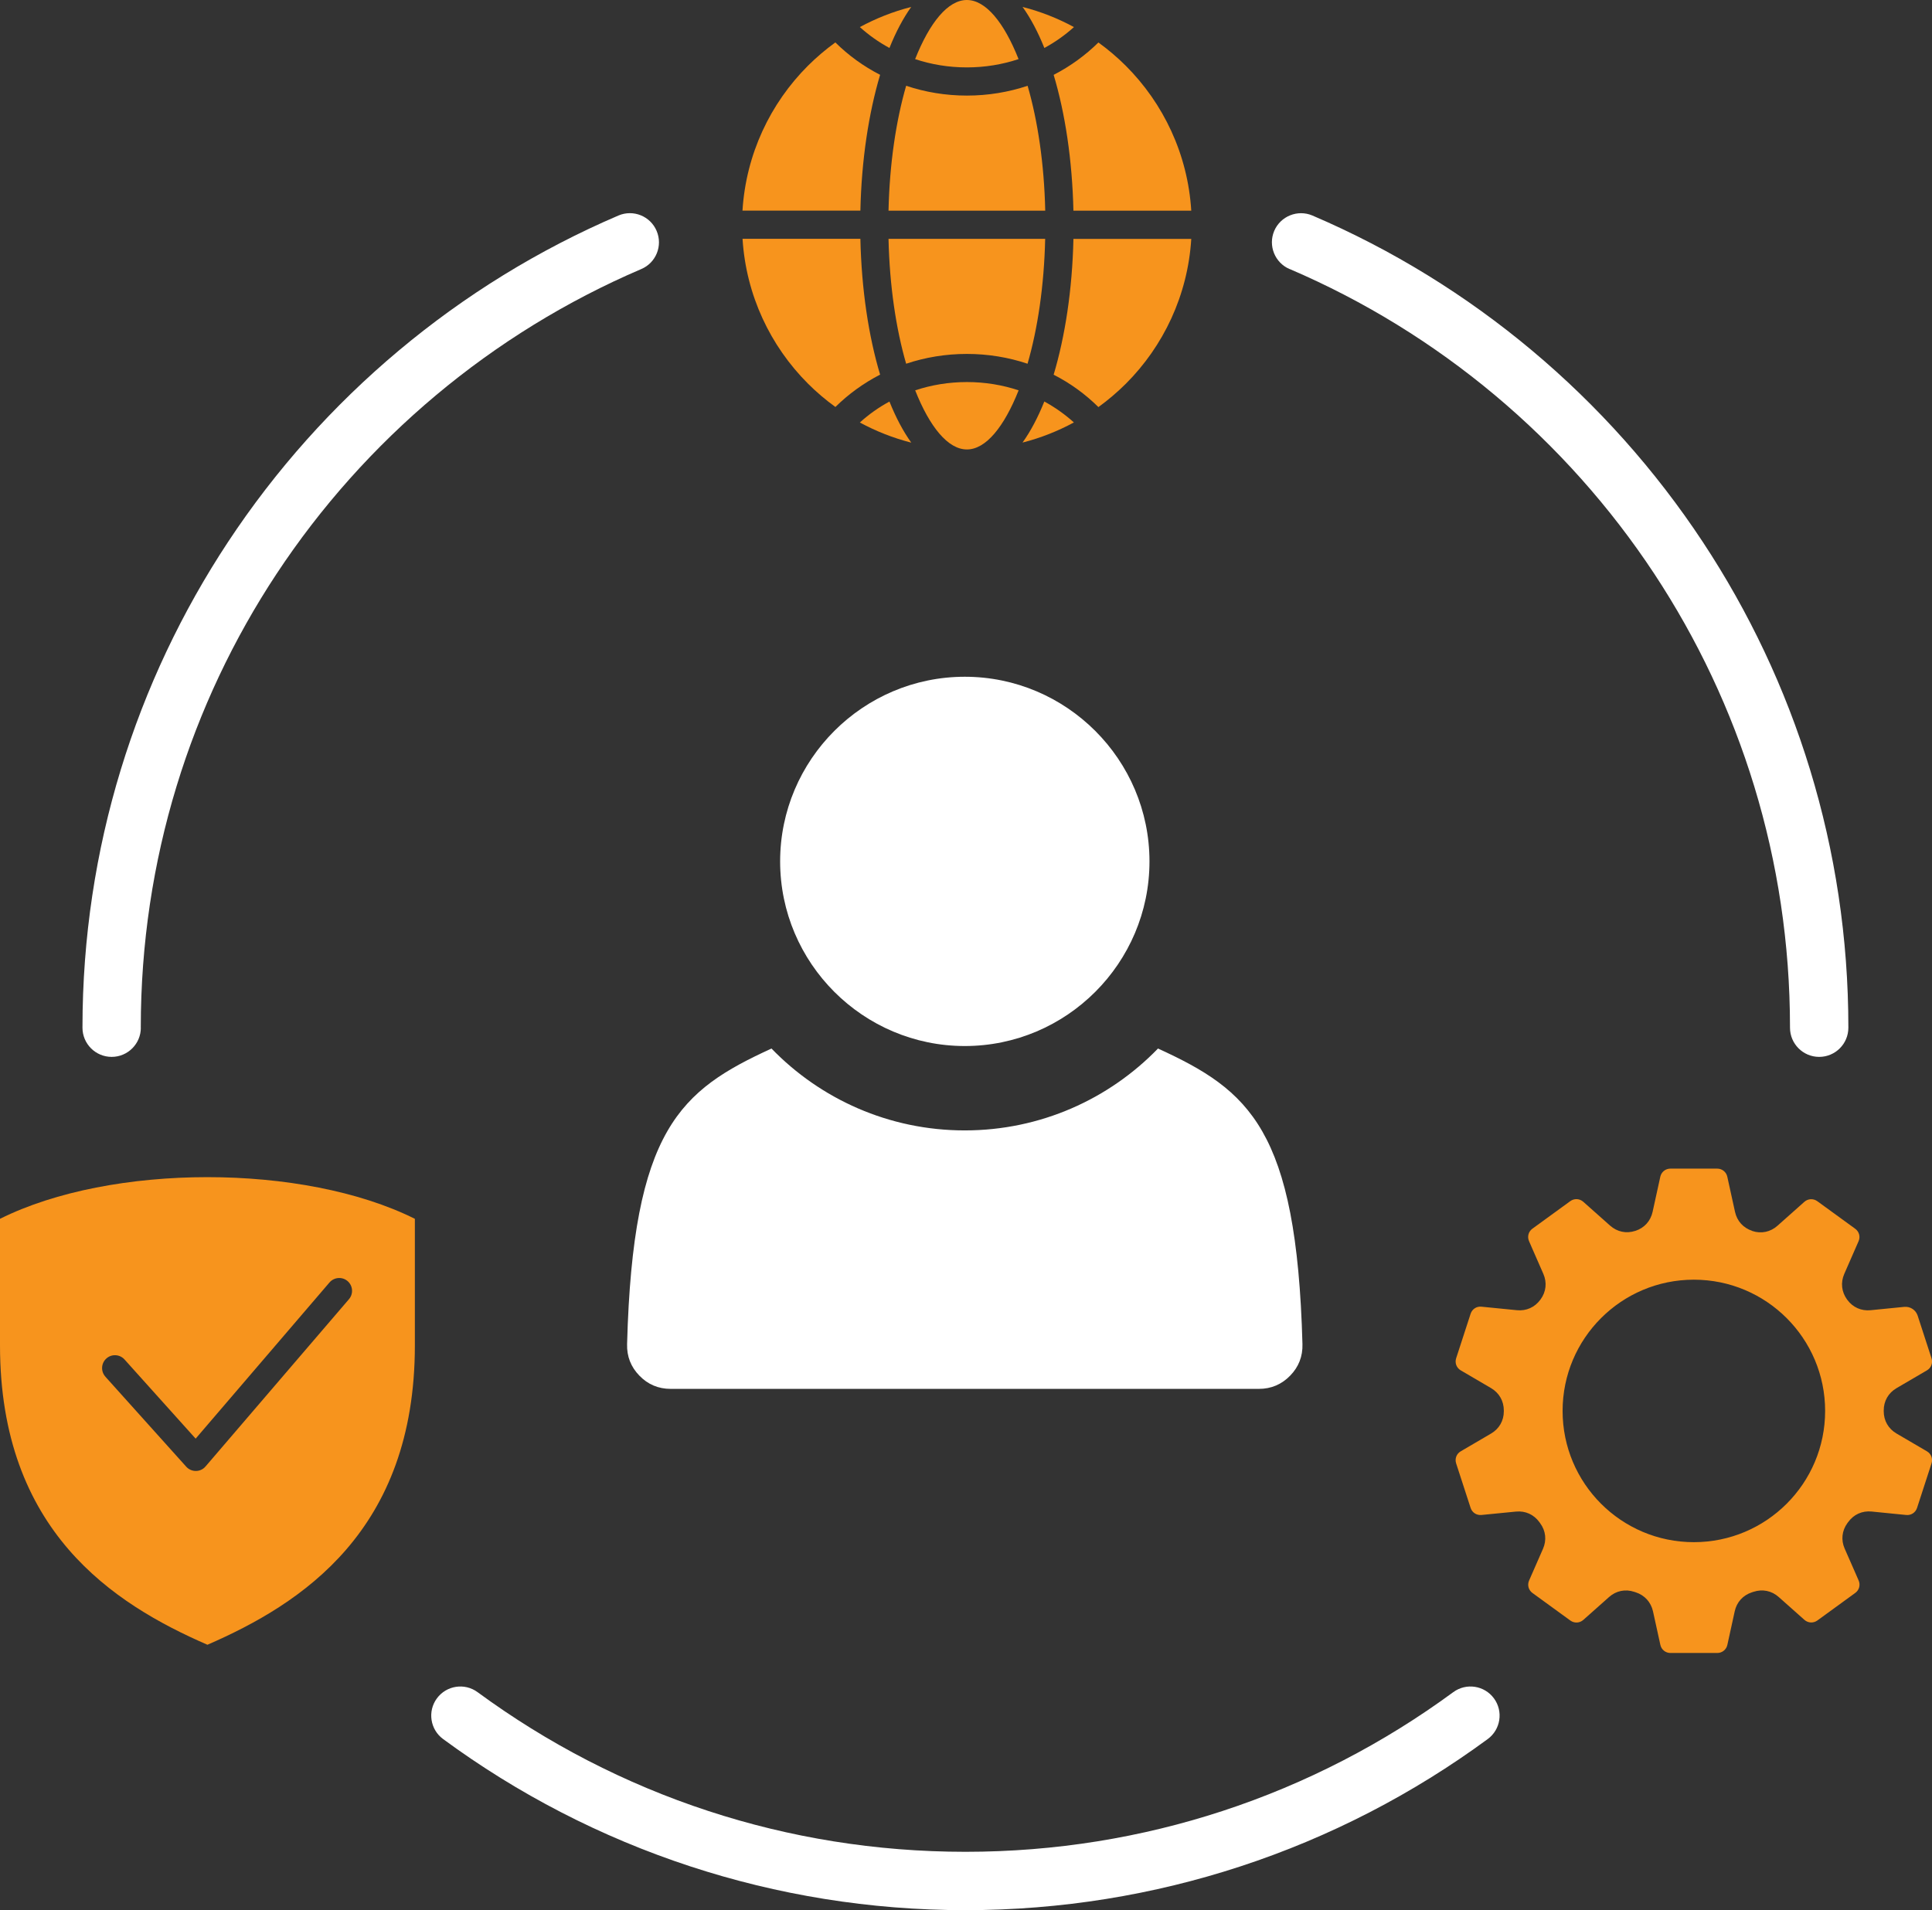
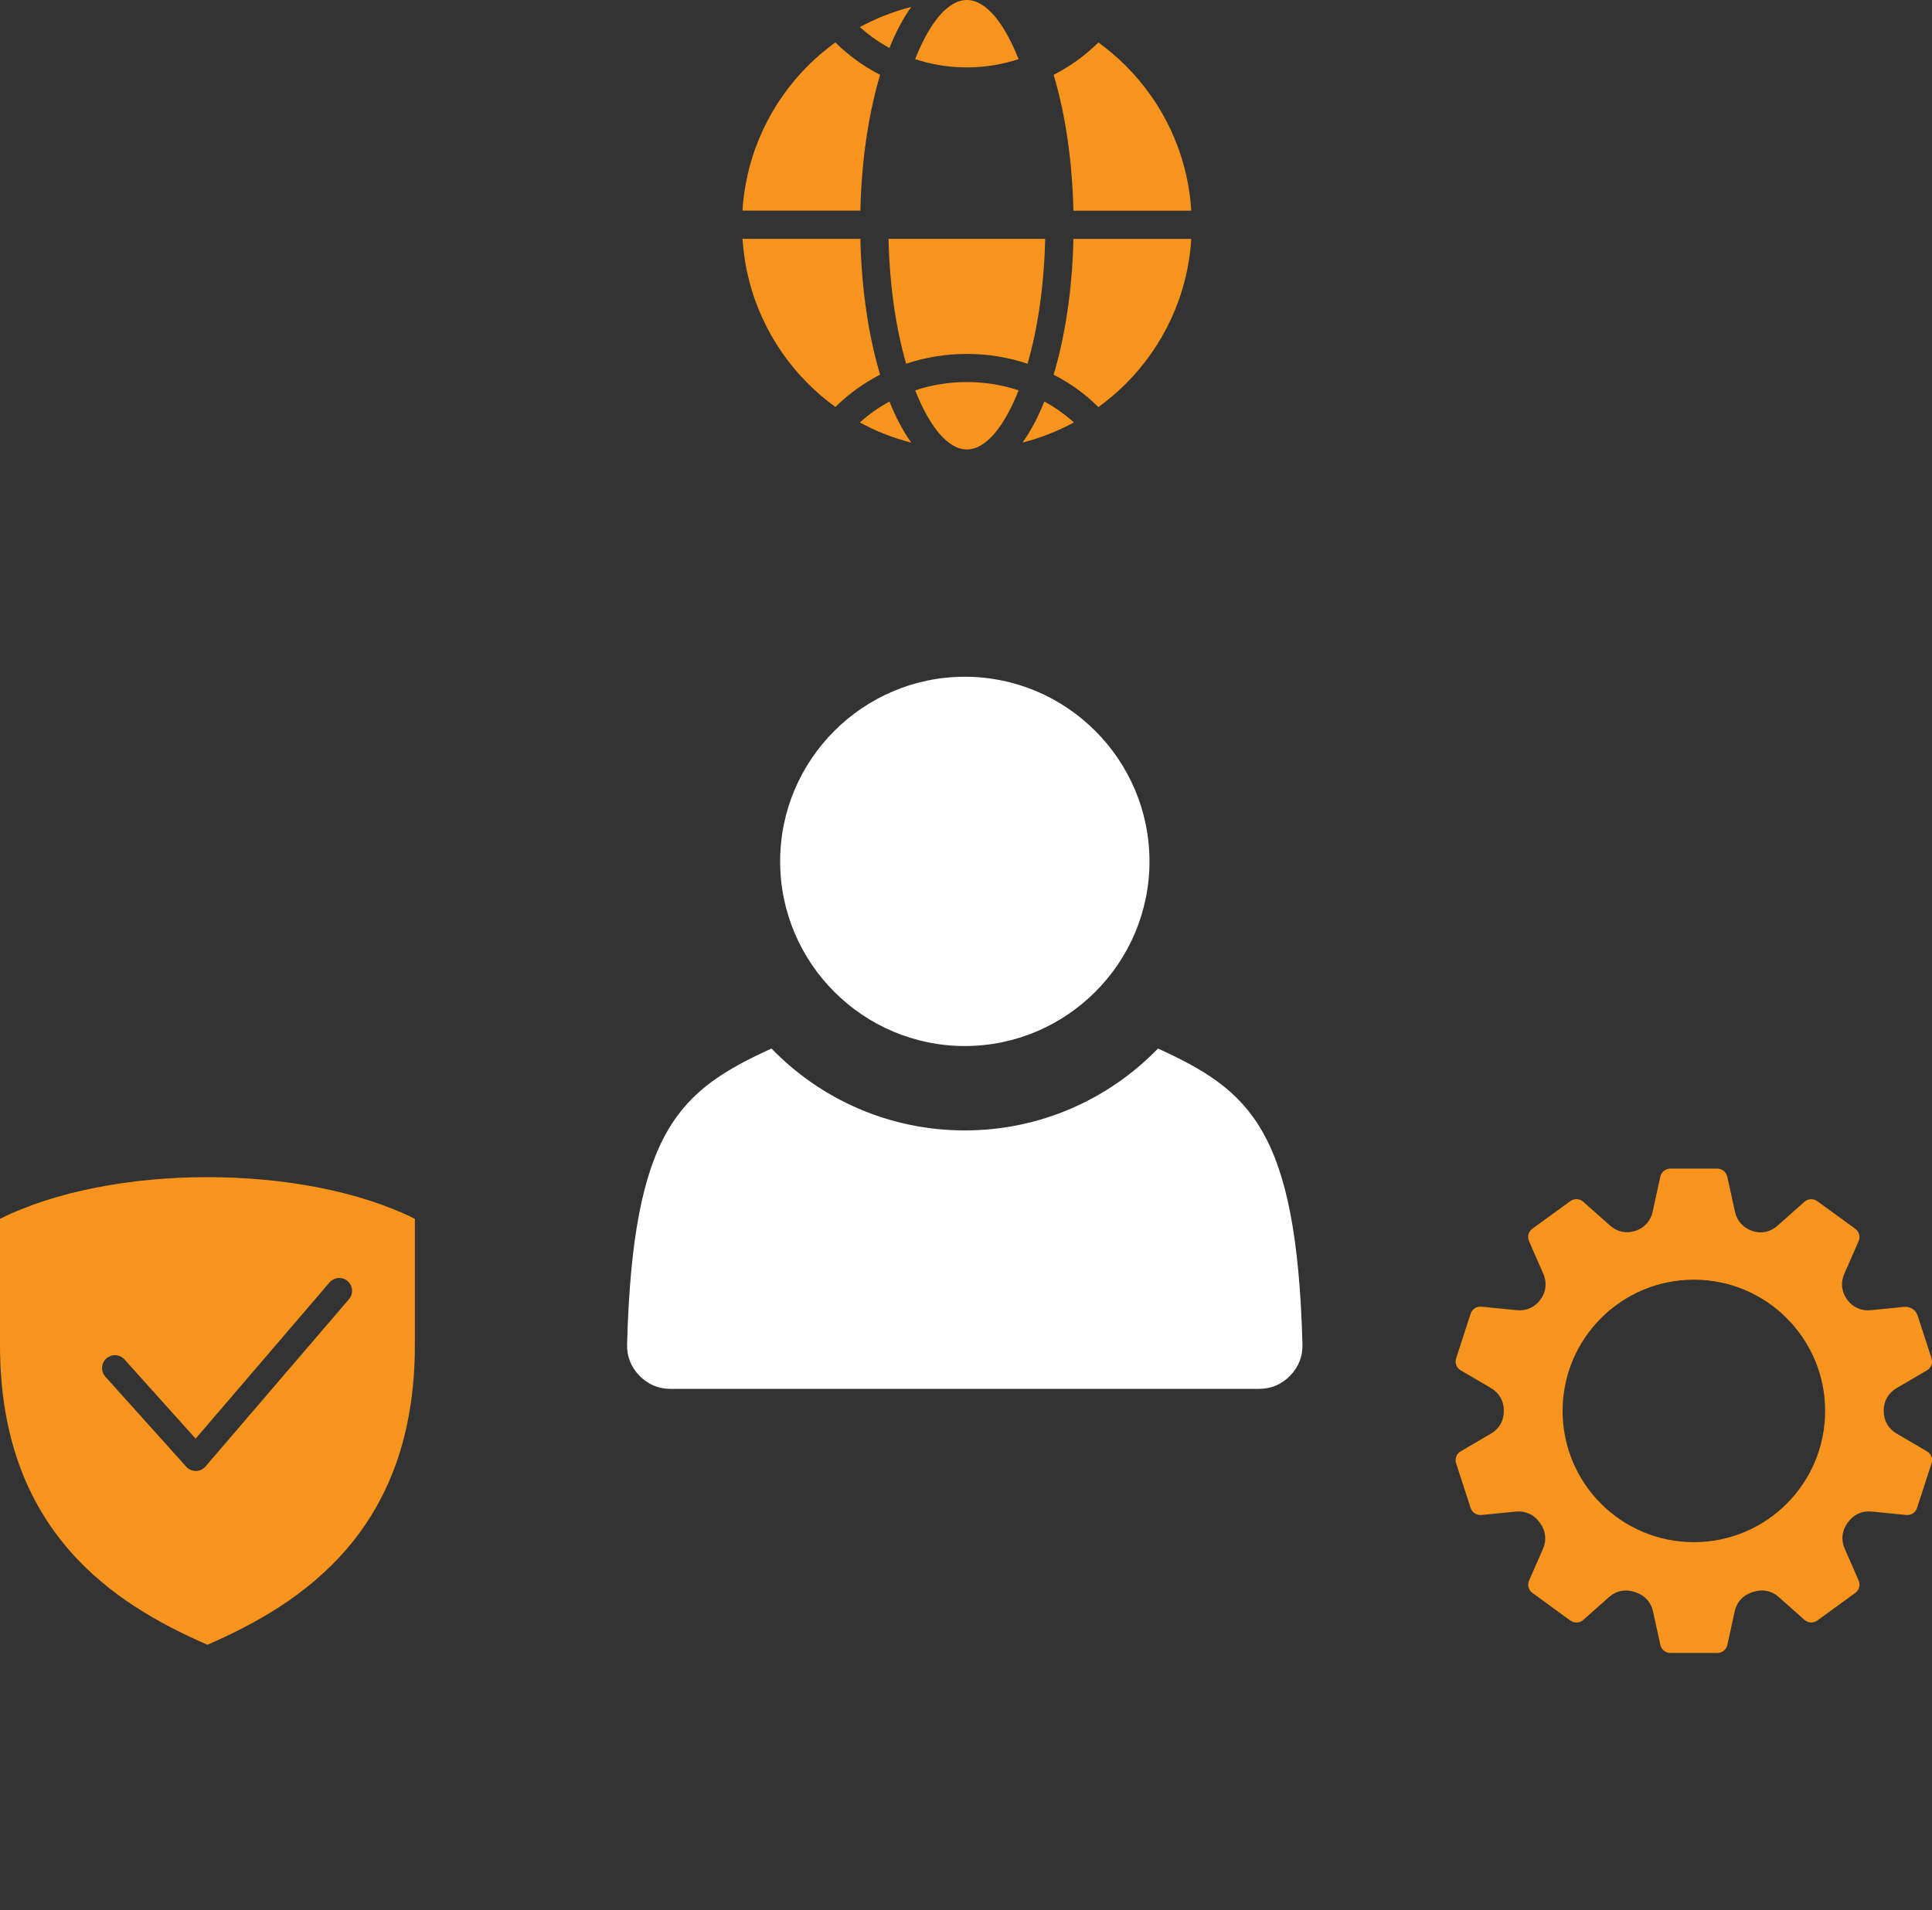
<svg xmlns="http://www.w3.org/2000/svg" id="Layer_2" data-name="Layer 2" viewBox="0 0 331.01 327.33">
  <rect x="0" y="0" width="331.01" height="327.33" fill="#333333" stroke="none" />
  <defs>
    <style>
      .cls-1 {
        fill: #fff;
      }

      .cls-1, .cls-2 {
        fill-rule: evenodd;
      }

      .cls-2 {
        fill: #f7941d;
      }
    </style>
  </defs>
  <g id="Layer_1-2" data-name="Layer 1">
    <g>
      <g>
        <path class="cls-2" d="m156.8,66.89c2.48,6.27,5.62,10.13,8.86,10.13s6.37-3.86,8.86-10.13c-2.76-.92-5.75-1.42-8.86-1.42s-6.09.5-8.86,1.42Z" />
        <path class="cls-2" d="m152.23,40.93c.18,8.03,1.28,15.4,3.02,21.4,3.26-1.09,6.76-1.68,10.4-1.68s7.15.59,10.4,1.68c1.74-6.01,2.84-13.37,3.02-21.4h-26.85Z" />
-         <path class="cls-2" d="m155.25,14.7c-1.74,6.01-2.84,13.37-3.02,21.4h26.85c-.18-8.03-1.28-15.4-3.02-21.4-3.26,1.09-6.76,1.68-10.4,1.68s-7.15-.59-10.4-1.68Z" />
        <path class="cls-2" d="m174.51,10.13c-2.48-6.27-5.62-10.13-8.86-10.13s-6.37,3.86-8.86,10.13c2.76.92,5.75,1.42,8.86,1.42s6.09-.5,8.86-1.42Z" />
        <path class="cls-2" d="m152.39,8.22c1.09-2.72,2.34-5.09,3.73-7.03-3.1.79-6.05,1.96-8.8,3.45,1.52,1.37,3.22,2.58,5.07,3.58Z" />
        <path class="cls-2" d="m147.41,36.1c.19-8.71,1.43-16.73,3.38-23.28-2.86-1.46-5.44-3.34-7.67-5.55-1.67,1.21-3.24,2.55-4.7,4-6.44,6.44-10.61,15.15-11.21,24.82h20.19Z" />
        <path class="cls-2" d="m150.79,64.2c-1.96-6.54-3.19-14.57-3.38-23.28h-20.19c.6,9.67,4.77,18.38,11.21,24.82,1.45,1.45,3.03,2.79,4.7,4,2.23-2.2,4.82-4.08,7.67-5.55Z" />
        <path class="cls-2" d="m156.12,75.84c-1.39-1.94-2.64-4.31-3.73-7.03-1.85,1-3.55,2.21-5.07,3.59,2.75,1.49,5.7,2.66,8.8,3.45Z" />
        <path class="cls-2" d="m178.92,68.81c-1.09,2.72-2.34,5.09-3.73,7.03,3.1-.79,6.05-1.96,8.8-3.45-1.52-1.37-3.22-2.58-5.07-3.59Z" />
        <path class="cls-2" d="m183.91,40.93c-.19,8.71-1.43,16.73-3.39,23.28,2.86,1.46,5.44,3.34,7.67,5.55,1.67-1.21,3.24-2.55,4.7-4,6.44-6.44,10.61-15.15,11.21-24.82h-20.19Z" />
        <path class="cls-2" d="m180.52,12.82c1.96,6.54,3.19,14.57,3.39,23.28h20.19c-.6-9.68-4.77-18.38-11.21-24.82-1.45-1.45-3.03-2.79-4.7-4-2.23,2.2-4.82,4.08-7.67,5.55Z" />
-         <path class="cls-2" d="m175.2,1.19c1.39,1.94,2.64,4.31,3.73,7.03,1.85-1,3.55-2.21,5.07-3.58-2.75-1.49-5.7-2.66-8.8-3.45Z" />
      </g>
      <path class="cls-2" d="m300.22,210.95s0,0,.01,0c1.53.5,3.1.17,4.3-.9l4.61-4.1c.63-.56,1.54-.6,2.22-.11l6.49,4.72c.68.49.92,1.37.58,2.14l-2.45,5.6c-.65,1.49-.47,3.08.48,4.39,0,.01.02.03.03.04.95,1.3,2.4,1.95,4.01,1.79l5.74-.57c1.05-.1,2,.52,2.32,1.52l2.37,7.29c.26.8-.06,1.65-.79,2.07l-1.23.72-3.98,2.33c-1.4.82-2.2,2.22-2.19,3.84v.12c0,1.61.8,3,2.19,3.81l3.98,2.33,1.23.72c.73.42,1.05,1.27.79,2.07l-2.48,7.63c-.26.8-1.02,1.3-1.86,1.21l-1.42-.14-4.5-.45c-1.62-.16-3.08.5-4.03,1.82-.04.05-.08.11-.12.16-.95,1.31-1.12,2.9-.47,4.38l1.82,4.14.57,1.31c.34.77.1,1.65-.58,2.14l-6.49,4.72c-.68.49-1.59.45-2.22-.11l-1.07-.95-3.33-2.96c-1.21-1.08-2.79-1.4-4.33-.89-.08.03-.16.05-.25.08-1.54.5-2.62,1.68-2.96,3.26l-1.26,5.75c-.18.82-.89,1.39-1.73,1.39h-8.02c-.84,0-1.55-.57-1.73-1.39l-1.26-5.74c-.35-1.58-1.43-2.77-2.97-3.27-.08-.03-.17-.05-.25-.08-1.54-.51-3.11-.18-4.32.9l-3.33,2.96-1.07.95c-.63.56-1.54.6-2.22.11l-6.49-4.72c-.68-.49-.92-1.37-.58-2.14l2.38-5.43c.65-1.48.48-3.07-.48-4.38-.04-.06-.08-.12-.13-.18-.95-1.32-2.41-1.98-4.03-1.82l-5.9.58c-.84.08-1.6-.41-1.86-1.21l-2.48-7.63c-.26-.8.06-1.65.79-2.07l1.23-.72,3.96-2.32c1.39-.81,2.19-2.2,2.19-3.81,0-.05,0-.09,0-.14,0-1.62-.79-3.02-2.19-3.84l-3.96-2.32-1.23-.72c-.72-.42-1.05-1.27-.79-2.07l2.48-7.63c.26-.8,1.02-1.3,1.86-1.21l1.42.14,4.65.46c1.6.16,3.06-.49,4.01-1.79.01-.02.02-.03.04-.05.96-1.31,1.13-2.91.48-4.39l-1.88-4.29-.57-1.31c-.34-.77-.1-1.65.58-2.14l6.49-4.72c.68-.49,1.59-.45,2.22.11l1.07.95,3.53,3.14c1.21,1.07,2.77,1.4,4.3.9,0,0,.01,0,.02,0,1.54-.5,2.61-1.68,2.96-3.26l1.32-6.02c.18-.82.89-1.39,1.73-1.39h8.02c.84,0,1.55.57,1.73,1.39l1.32,6.02c.35,1.58,1.42,2.76,2.96,3.26h0Zm-10.01,8.34c-12.42,0-22.49,10.07-22.49,22.49s10.07,22.49,22.49,22.49,22.49-10.07,22.49-22.49-10.07-22.49-22.49-22.49Z" />
-       <path class="cls-1" d="m220.95,46.11c-2.53-1.08-3.71-4.01-2.64-6.54,1.08-2.53,4.01-3.71,6.54-2.64,27.4,11.72,50.64,31.32,66.89,55.94,15.76,23.88,24.94,52.48,24.94,83.18v.06c0,2.76-2.24,5-5,5s-5-2.24-5-5v-.06c0-28.73-8.56-55.44-23.25-77.72-15.16-22.98-36.87-41.27-62.47-52.23h0Zm28.04,243.86c2.22-1.63,5.34-1.15,6.97,1.07,1.63,2.22,1.15,5.34-1.07,6.97-12.75,9.37-27.03,16.8-42.4,21.83-14.84,4.86-30.67,7.49-47.09,7.49s-32.26-2.63-47.09-7.49c-15.36-5.03-29.64-12.45-42.39-21.83-2.22-1.63-2.7-4.75-1.07-6.97,1.63-2.22,4.75-2.7,6.97-1.07,11.91,8.75,25.24,15.69,39.58,20.38,13.83,4.53,28.62,6.98,44.01,6.98s30.17-2.45,44-6.98c14.34-4.69,27.67-11.63,39.58-20.38h0ZM24.13,176.11c0,2.76-2.24,5-5,5s-5-2.24-5-5v-.06c0-30.71,9.18-59.3,24.94-83.18,16.25-24.62,39.49-44.21,66.89-55.94,2.53-1.08,5.47.1,6.54,2.64,1.08,2.53-.1,5.47-2.64,6.54-25.6,10.96-47.31,29.25-62.48,52.23-14.7,22.27-23.26,48.98-23.26,77.72v.06Z" />
      <path class="cls-1" d="m198.41,179.68c15.62,7.17,23.75,13.79,24.74,50.66.06,2.09-.65,3.91-2.11,5.4-1.46,1.5-3.26,2.26-5.34,2.26h-100.81c-2.09,0-3.89-.76-5.34-2.26-1.46-1.5-2.17-3.31-2.11-5.4.99-36.87,9.12-43.5,24.74-50.66,8.38,8.65,20.12,14.03,33.11,14.03s24.73-5.38,33.11-14.03Z" />
      <path class="cls-1" d="m165.3,179.25c17.43,0,31.64-14.21,31.64-31.64s-14.21-31.64-31.64-31.64-31.64,14.21-31.64,31.64,14.21,31.64,31.64,31.64Z" />
      <path class="cls-2" d="m35.54,281.85c-16.14-7.02-35.54-19.52-35.54-51.31v-21.68c19.08-9.52,52-9.52,71.08,0v21.68c0,31.79-19.4,44.29-35.54,51.31h0Zm-17.49-45.94l13.86,15.43c.81.9,2.21.98,3.11.16.1-.09.19-.19.27-.29l24.5-28.58c.79-.92.68-2.31-.24-3.1-.92-.79-2.31-.68-3.1.24l-22.93,26.76-12.19-13.57c-.81-.9-2.21-.98-3.11-.16-.9.81-.98,2.21-.16,3.11Z" />
    </g>
  </g>
</svg>